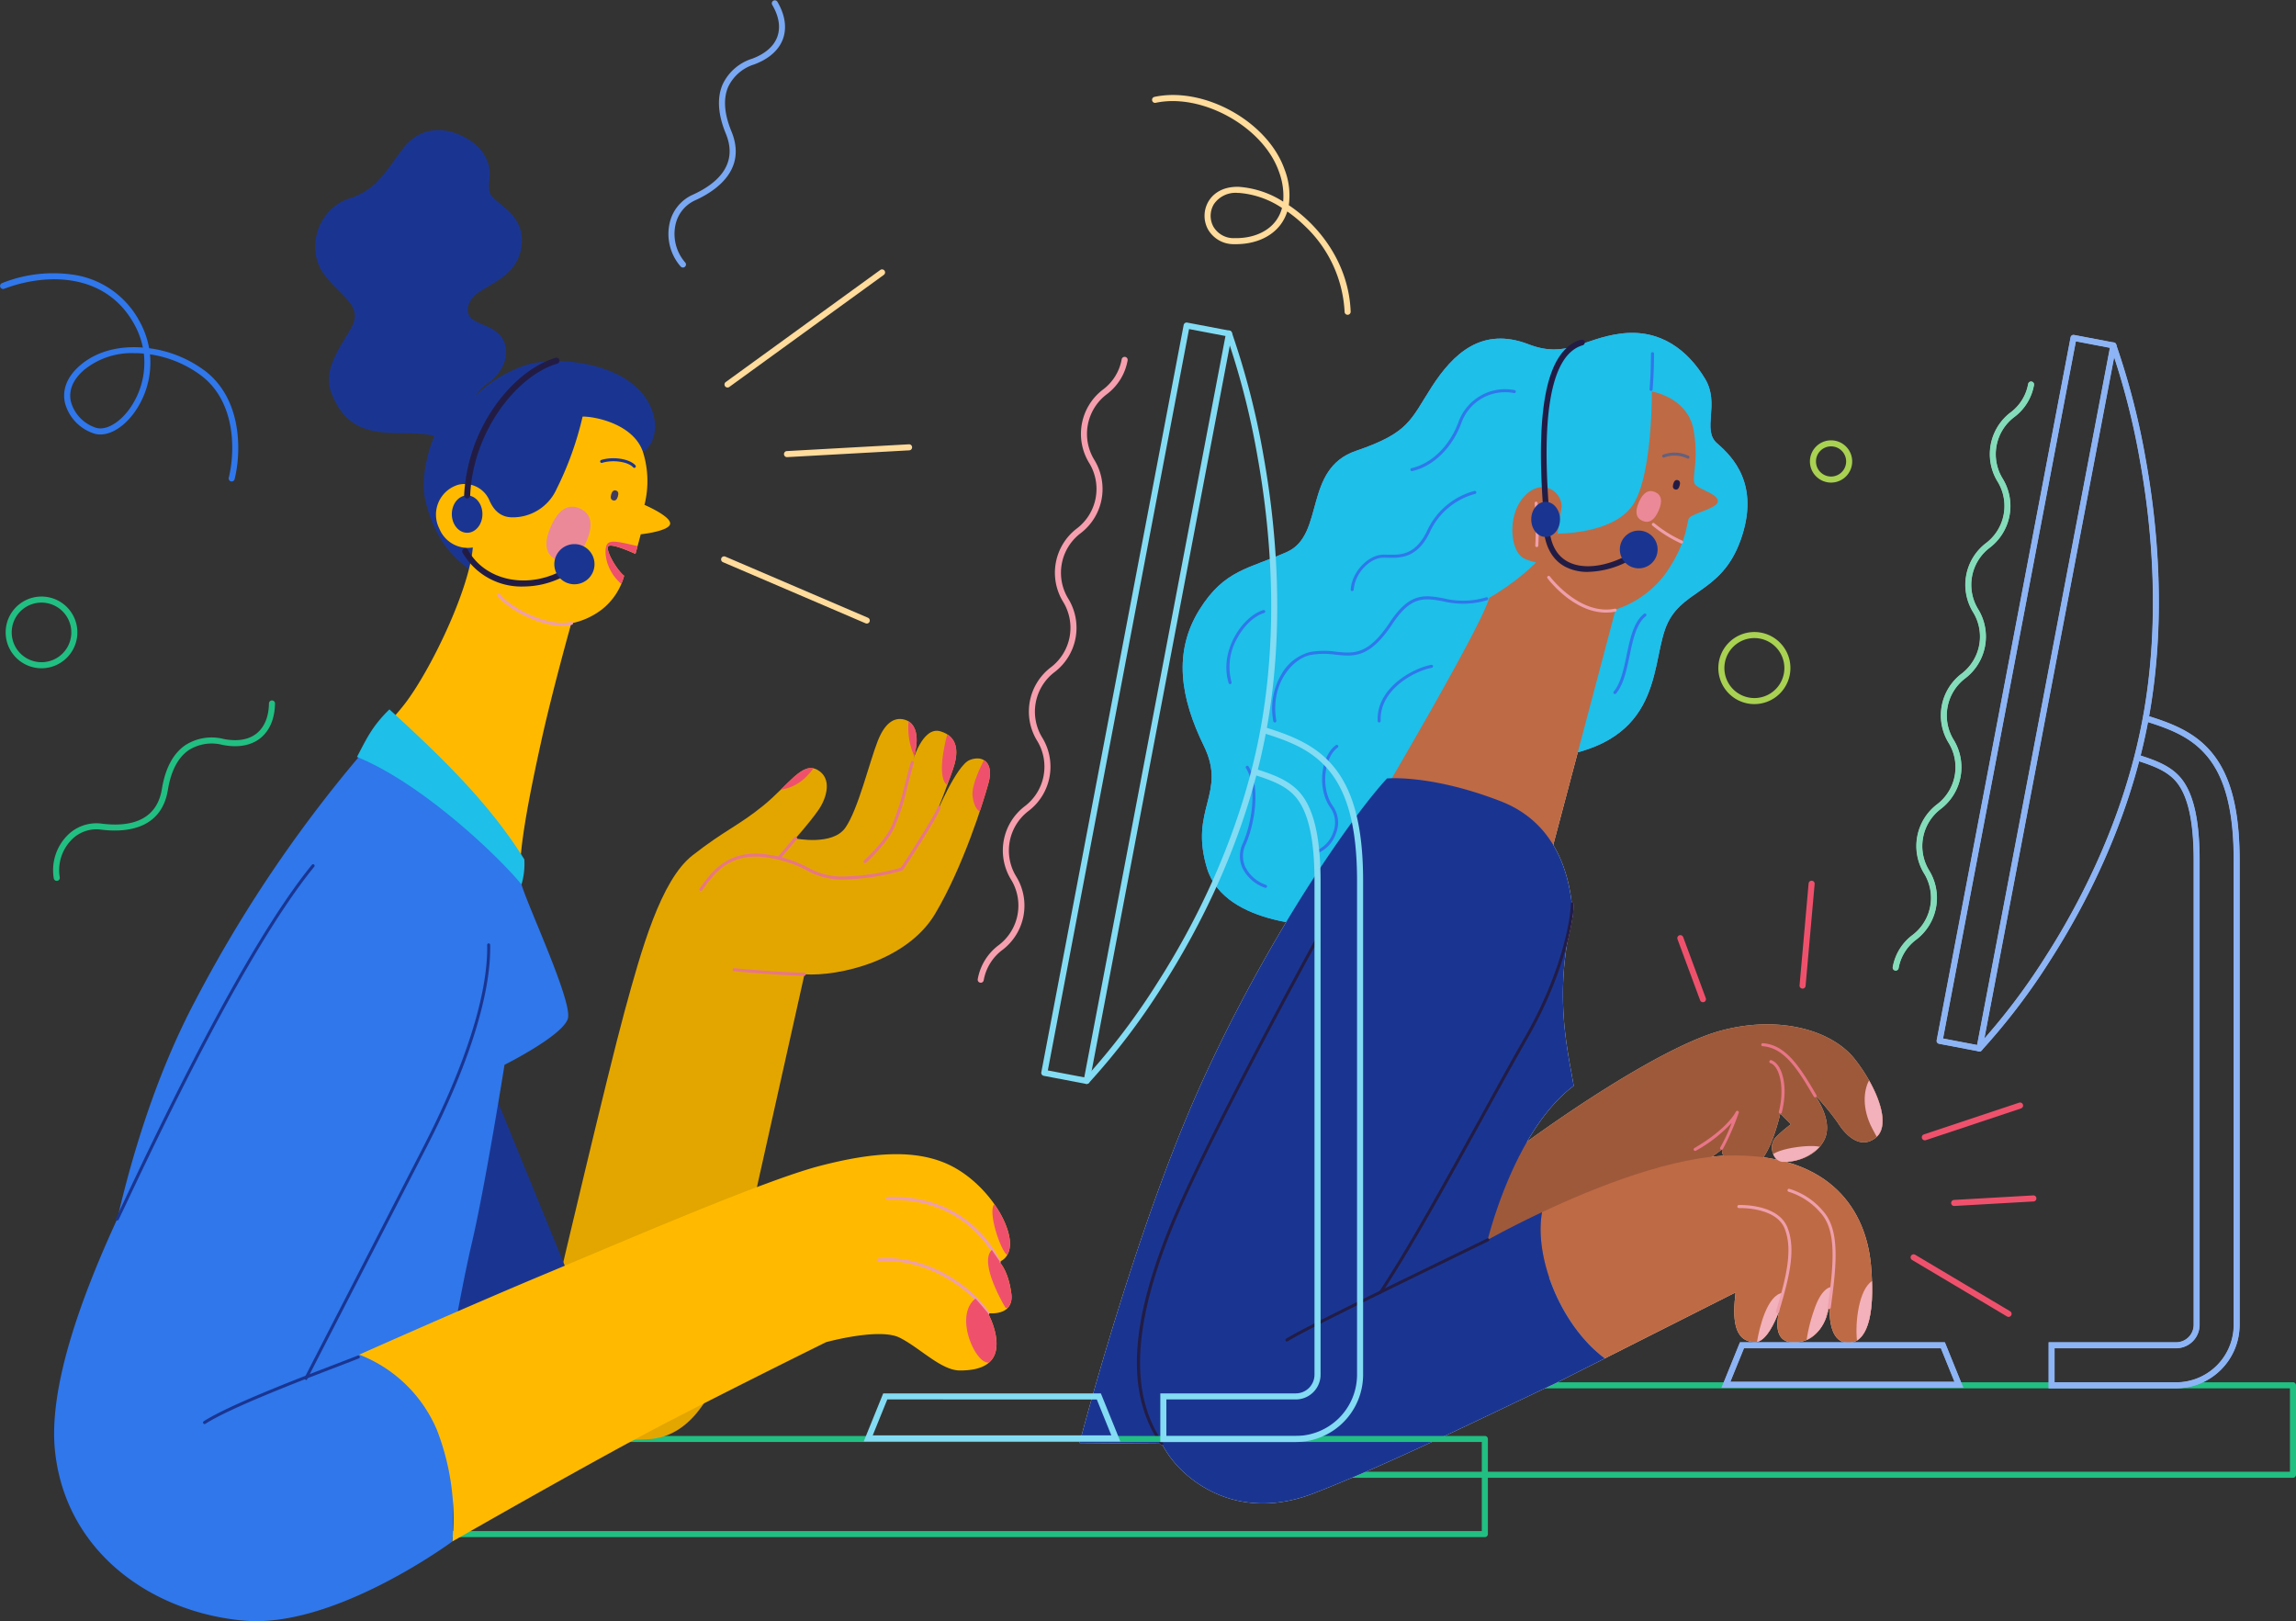
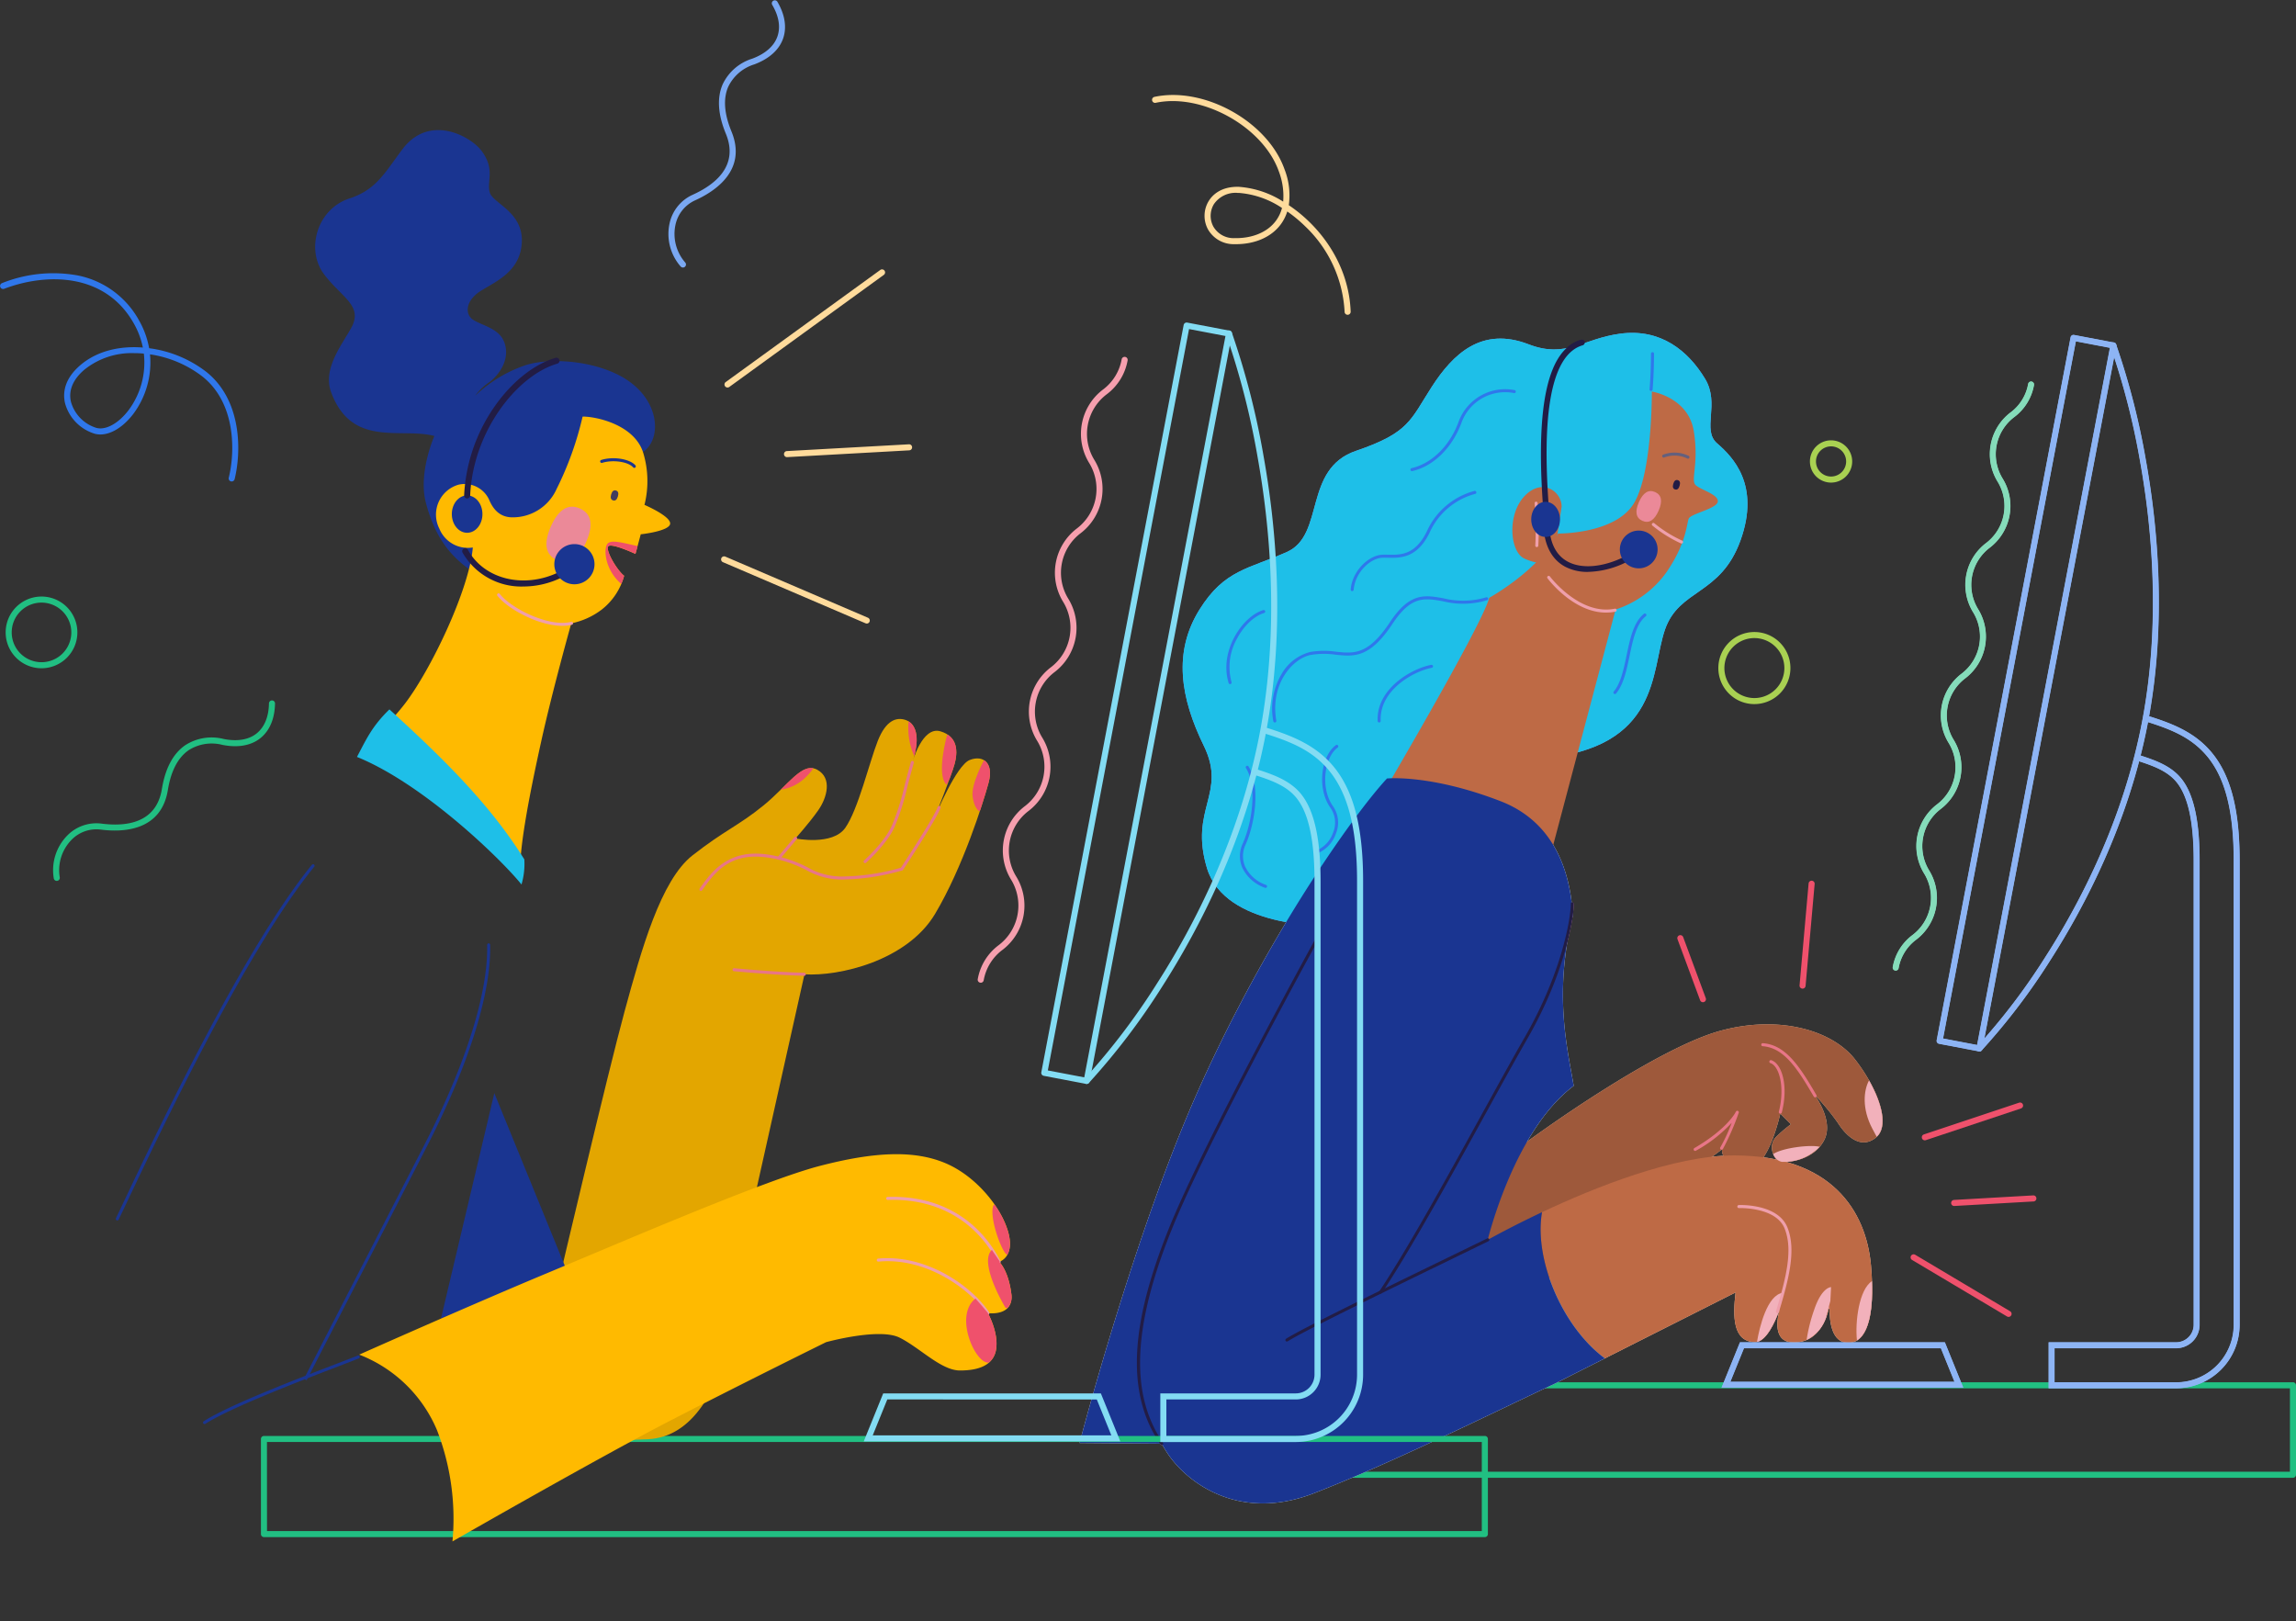
<svg xmlns="http://www.w3.org/2000/svg" width="450" height="317.734" viewBox="0 0 450 317.734">
  <rect x="0" y="0" width="450" height="317.734" fill="#333333" stroke="none" />
  <defs>
    <clipPath id="clip-path">
      <rect id="長方形_9690" data-name="長方形 9690" width="450" height="317.734" transform="translate(0 0)" fill="none" />
    </clipPath>
  </defs>
  <g id="グループ_163612" data-name="グループ 163612" transform="translate(0 -0.004)">
    <g id="グループ_163611" data-name="グループ 163611" transform="translate(0 0.004)" clip-path="url(#clip-path)">
      <path id="パス_83762" data-name="パス 83762" d="M1508.526,1083.141c11.271-8.766,32.872-23.481,44.456-26.611s21.915,0,26.3,5.635,7.2,12.836,4.07,15.34-6.053-.7-7.444-2.922a48.728,48.728,0,0,0-4.731-5.7s4.035,5.148,2.087,9.044-6.818,4.453-8.349,4.314-2.922-3.2-.974-5.009a26.841,26.841,0,0,1,2.783-2.365l-2.087-2.087s-2.215,10.06-5.7,10.366c-5.949.522-5.74-3.339-5.74-3.339l-39.76,29.429-12.106-4.592Z" transform="translate(-1215.709 -854.529)" fill="#e3c4a8" />
      <path id="パス_83763" data-name="パス 83763" d="M1304.176,343.084c7.959-1.061,13.315,3.365,16.627,8.836,2.992,4.94-.7,10.018,2.365,12.662s8.488,8.14,4.592,18.993-12.036,9.462-14.819,17.532-.835,23.167-24.28,25.254l-42.091,32.768s-19.828.417-23.376-11.271,3.966-14.61-.626-24-6.052-18.367-.835-26.716c4.879-7.806,9.6-7.931,17.115-11.271s3.131-16.28,13.567-19.828,10.645-6.053,14.819-12.523,9.81-11.9,18.993-8.349c7.331,2.833,10.645-1.113,17.95-2.087" transform="translate(-986.627 -277.687)" fill="#71a2f1" />
      <path id="パス_83764" data-name="パス 83764" d="M1488.385,1442.743H1283.667a.593.593,0,0,1-.594-.594v-17.532a.594.594,0,0,1,.594-.594h204.718a.594.594,0,0,1,.594.594v17.532a.594.594,0,0,1-.594.594m-204.124-1.187h203.531v-16.345H1284.261Z" transform="translate(-1038.979 -1153.115)" fill="#21bf82" />
      <path id="パス_83765" data-name="パス 83765" d="M2003.648,485.533a.546.546,0,0,1-.1-.01l-7.813-1.488a.558.558,0,0,1-.444-.653L2021.533,345.6a.558.558,0,0,1,.653-.444l7.813,1.488a.559.559,0,0,1,.444.653L2004.2,485.079a.558.558,0,0,1-.548.454m-7.16-2.491,6.716,1.279,26.038-136.682-6.716-1.279Z" transform="translate(-1615.69 -279.488)" fill="#8db4f4" />
      <path id="パス_83766" data-name="パス 83766" d="M2036.9,491.868a.558.558,0,0,1-.4-.946,125,125,0,0,0,13.472-17.732c6.549-10.234,15.135-26.525,18.848-46.02s1.835-38.424-.4-50.866a143.623,143.623,0,0,0-5.8-22.576.558.558,0,1,1,1.045-.392,144.7,144.7,0,0,1,5.846,22.745c2.251,12.541,4.148,31.621.4,51.3s-12.414,36.116-19.022,46.438A126.065,126.065,0,0,1,2037.3,491.7a.557.557,0,0,1-.4.17" transform="translate(-1648.945 -285.823)" fill="#8db4f4" />
      <path id="パス_83767" data-name="パス 83767" d="M2135.664,868.982h-24.975V860.02h24.975a3.458,3.458,0,0,0,3.454-3.454v-91c0-7.715-1.142-12.792-3.49-15.524-1.806-2.1-4.569-3.1-7.729-4.1l.337-1.065c3.326,1.053,6.242,2.114,8.24,4.438,2.53,2.943,3.759,8.259,3.759,16.252v91a4.576,4.576,0,0,1-4.57,4.57h-23.858v6.729h23.858a11.312,11.312,0,0,0,11.3-11.3v-91c0-9.806-1.711-16.364-5.385-20.638-3.2-3.719-7.352-5.235-12.057-6.7l.332-1.066c4.693,1.462,9.186,3.1,12.571,7.039,3.858,4.488,5.655,11.277,5.655,21.366v91a12.43,12.43,0,0,1-12.416,12.416" transform="translate(-1709.146 -596.921)" fill="#8db4f4" />
      <path id="パス_83768" data-name="パス 83768" d="M1821.076,1391.829h-47.312l3.591-8.858h40.13Zm-45.654-1.116h44l-2.686-6.625h-38.625Z" transform="translate(-1436.319 -1119.872)" fill="#8db4f4" />
      <path id="パス_83769" data-name="パス 83769" d="M1950.6,508.574a.568.568,0,0,1-.1-.01.558.558,0,0,1-.446-.652,9.972,9.972,0,0,1,3.845-6.253,9.151,9.151,0,0,0,2.275-12.133,10.255,10.255,0,0,1,2.526-13.472,9.151,9.151,0,0,0,2.275-12.131,10.253,10.253,0,0,1,2.526-13.471,9.149,9.149,0,0,0,2.275-12.13,10.251,10.251,0,0,1,2.525-13.47,9.148,9.148,0,0,0,2.274-12.13,10.253,10.253,0,0,1,2.526-13.471,8.923,8.923,0,0,0,3.49-5.624.558.558,0,0,1,1.1.206,9.971,9.971,0,0,1-3.844,6.252,9.149,9.149,0,0,0-2.275,12.131,10.251,10.251,0,0,1-2.526,13.47,9.148,9.148,0,0,0-2.274,12.13,10.252,10.252,0,0,1-2.526,13.471,9.15,9.15,0,0,0-2.274,12.131,10.253,10.253,0,0,1-2.526,13.471,9.151,9.151,0,0,0-2.275,12.132,10.256,10.256,0,0,1-2.526,13.473,8.927,8.927,0,0,0-3.491,5.625.558.558,0,0,1-.548.456" transform="translate(-1579.06 -318.375)" fill="#85dcba" />
-       <path id="パス_83770" data-name="パス 83770" d="M1462.16,403.366s7.1,1.113,8.209,7.653-.7,9.74.417,10.714,4.453,1.809,4.313,3.2-5.287,2.365-5.7,3.34-.417,4.731-4.313,10.436a19.672,19.672,0,0,1-10.018,7.375l-12.384,46.752-22.089,6.679-14.715-11.271s22.855-38.508,24.42-44.456c0,0,9.74-5.357,13.5-12.593,0,0,11.271.139,14.888-5.983s3.479-21.845,3.479-21.845" transform="translate(-1138.419 -326.629)" fill="#f5d4bf" />
      <path id="パス_83771" data-name="パス 83771" d="M1687.085,511.736c-1.276-.563-1.506-1.8-.682-3.67s1.894-2.534,3.17-1.971,1.507,1.8.682,3.67-1.894,2.534-3.17,1.971" transform="translate(-1365.186 -409.658)" fill="#eb8998" />
      <path id="パス_83772" data-name="パス 83772" d="M1567.741,505.663c0-2.922-3.757-5.705-7.236-2.087s-2.922,10.853-.139,12.245a10.748,10.748,0,0,0,5.7.974Z" transform="translate(-1261.672 -406.385)" fill="#f5d4bf" />
      <path id="パス_83773" data-name="パス 83773" d="M1647.371,1227.085c-3.041-.1-3.637-3.885-3.571-7.2-.69,3.075-2.3,6.553-6.032,7.061-4.983.678-4.431-3.851-3.747-6.405-.857,2.382-2.658,6.477-4.88,6.405-4.312-.138-4.312-5.009-3.756-9.741l-25.611,12.92c-8.5-6.33-13.908-19.551-12.327-28.649,10.249-4.827,25.881-11.125,37.658-11.125,19.1,0,25.88,10.924,26.822,21.569s-1.117,15.277-4.557,15.164" transform="translate(-1285.225 -963.898)" fill="#f5d4bf" />
      <path id="パス_83774" data-name="パス 83774" d="M1202.85,886.763c-6.267,2.953-10.522,5.357-10.654,5.429.138-.367,5.179-21.424,16.867-30.19-1.113-6.818-4.035-17.81-.177-33.392-.6-10.735-5.035-18.88-14.155-22.4-13.777-5.322-22.262-4.453-22.262-4.453-6.957,7.513-23.794,31.586-36.943,61.016-12.725,28.476-23.307,69.223-23.307,69.223l16.106.126a21.633,21.633,0,0,0,1.357,2.239c3.728,5.386,13.775,13.149,28.385,7.514s34.438-15.445,47.275-21.5l9.835-4.961c-8.5-6.33-13.909-19.551-12.327-28.648" transform="translate(-900.628 -649.183)" fill="#f0f7e1" />
      <path id="パス_83775" data-name="パス 83775" d="M1798.017,1262.679a.279.279,0,0,1-.267-.36c1.931-6.387,3.39-12.018,1.678-16.233s-8.842-4-8.914-4a.285.285,0,0,1-.289-.269.279.279,0,0,1,.268-.289c.309-.011,7.592-.233,9.453,4.348,1.781,4.384.3,10.114-1.661,16.6a.279.279,0,0,1-.267.2" transform="translate(-1449.647 -1005.334)" fill="#ef9fab" />
-       <path id="パス_83776" data-name="パス 83776" d="M1849.633,1248.24l-.038,0a.279.279,0,0,1-.239-.314c1.18-8.654,1.766-15.051-1.459-18.558a13.489,13.489,0,0,0-6.255-4.091.279.279,0,0,1,.119-.546,13.818,13.818,0,0,1,6.547,4.258c3.391,3.686,2.8,10.2,1.6,19.011a.279.279,0,0,1-.276.241" transform="translate(-1491.106 -991.729)" fill="#ef9fab" />
+       <path id="パス_83776" data-name="パス 83776" d="M1849.633,1248.24l-.038,0a.279.279,0,0,1-.239-.314c1.18-8.654,1.766-15.051-1.459-18.558a13.489,13.489,0,0,0-6.255-4.091.279.279,0,0,1,.119-.546,13.818,13.818,0,0,1,6.547,4.258c3.391,3.686,2.8,10.2,1.6,19.011" transform="translate(-1491.106 -991.729)" fill="#ef9fab" />
      <path id="パス_83777" data-name="パス 83777" d="M1824.936,1085.362a.279.279,0,0,1-.242-.139c-3.261-5.609-5.893-9.6-10.074-9.88a.279.279,0,0,1-.26-.3.274.274,0,0,1,.3-.26c4.456.3,7.171,4.4,10.52,10.156a.279.279,0,0,1-.241.419" transform="translate(-1469.192 -870.316)" fill="#ef9fab" />
      <path id="パス_83778" data-name="パス 83778" d="M1825.225,1102.778a.264.264,0,0,1-.07-.009.279.279,0,0,1-.2-.34c1.208-4.7.135-8.916-1.632-9.547a.279.279,0,1,1,.188-.525c2.04.728,3.324,5.006,1.985,10.211a.279.279,0,0,1-.27.21" transform="translate(-1476.299 -884.532)" fill="#ef9fab" />
      <path id="パス_83779" data-name="パス 83779" d="M1707.569,542.708a.279.279,0,0,1-.117-.026,25.146,25.146,0,0,1-5.646-3.534.279.279,0,1,1,.4-.395,25.169,25.169,0,0,0,5.486,3.423.279.279,0,0,1-.118.533" transform="translate(-1377.984 -436.194)" fill="#ef9fab" />
      <path id="パス_83780" data-name="パス 83780" d="M1581.461,525.636h-.013a.28.28,0,0,1-.266-.292,58.8,58.8,0,0,0-.135-8.289.279.279,0,1,1,.551-.092,57.984,57.984,0,0,1,.143,8.408.279.279,0,0,1-.279.266" transform="translate(-1280.261 -418.426)" fill="#ef9fab" />
      <path id="パス_83781" data-name="パス 83781" d="M1324.6,1296.082a.279.279,0,0,1-.149-.515c3.342-2.111,19.544-9.991,32.562-16.322,2.443-1.188,4.752-2.311,6.812-3.316a.279.279,0,0,1,.245.5c-2.06,1.005-4.37,2.129-6.812,3.317-13.006,6.325-29.192,14.2-32.508,16.292a.277.277,0,0,1-.149.043" transform="translate(-1072.379 -1033.171)" fill="#ef9fab" />
      <path id="パス_83782" data-name="パス 83782" d="M1176.2,1065.877a.279.279,0,0,1-.23-.121c-3.515-5.121-5-11.19-4.549-18.552.407-6.6,2.4-14.288,6.085-23.509,6.815-17.038,28.6-56.613,28.817-57.01a.279.279,0,1,1,.489.269c-.219.4-21.985,39.942-28.788,56.948-7.562,18.905-8.069,32.1-1.594,41.538a.279.279,0,0,1-.23.437" transform="translate(-948.501 -782.664)" fill="#ef9fab" />
      <path id="パス_83783" data-name="パス 83783" d="M1421.145,1006.422a.279.279,0,0,1-.232-.434c5.564-8.346,13.353-22.482,20.225-34.953,3.076-5.582,5.981-10.854,8.255-14.809,7.381-12.836,9.042-23.452,9.042-26.159a.279.279,0,1,1,.558,0c0,2.746-1.675,13.5-9.116,26.437-2.272,3.951-5.176,9.221-8.25,14.8-6.877,12.482-14.672,26.628-20.249,34.994a.279.279,0,0,1-.233.124" transform="translate(-1150.558 -752.903)" fill="#ef9fab" />
      <path id="パス_83784" data-name="パス 83784" d="M1605.687,600.653c-6.333,0-11.2-6.385-11.423-6.681a.279.279,0,0,1,.447-.335c.057.077,5.822,7.636,12.663,6.294a.279.279,0,0,1,.107.548,9.3,9.3,0,0,1-1.794.174" transform="translate(-1290.922 -480.612)" fill="#ef9fab" />
      <path id="パス_83785" data-name="パス 83785" d="M1717.408,467.593a.278.278,0,0,1-.164-.053,5.78,5.78,0,0,0-4.539-.173.279.279,0,0,1-.194-.524,6.323,6.323,0,0,1,5.062.244.279.279,0,0,1-.164.505" transform="translate(-1386.572 -377.706)" fill="#ef9fab" />
      <path id="パス_83786" data-name="パス 83786" d="M1311.255,639.118a.279.279,0,0,1-.275-.231,13.259,13.259,0,0,1,1.613-9.23,9.06,9.06,0,0,1,5.565-4.31,16.338,16.338,0,0,1,5.125-.057c3.512.364,6.285.652,10.559-5.807,3.874-5.854,6.8-5.327,10.507-4.659a15.8,15.8,0,0,0,8.287-.184.279.279,0,0,1,.169.532,16.262,16.262,0,0,1-8.555.2c-3.641-.656-6.271-1.13-9.942,4.418-4.461,6.741-7.529,6.422-11.082,6.054a15.65,15.65,0,0,0-4.958.049c-3.543.709-7.981,5.709-6.737,12.9a.279.279,0,0,1-.228.323.283.283,0,0,1-.048,0" transform="translate(-1061.4 -497.54)" fill="#2f77eb" />
      <path id="パス_83787" data-name="パス 83787" d="M1391.89,525.379h-.023a.279.279,0,0,1-.256-.3c.292-3.653,3.523-6.653,6.107-6.8.394-.022.81-.013,1.25-.005,2.354.046,5.28.1,7.558-4.569a14.22,14.22,0,0,1,9.363-7.939.279.279,0,1,1,.144.539,13.683,13.683,0,0,0-9,7.645c-2.436,4.992-5.694,4.928-8.071,4.883-.43-.009-.836-.016-1.208,0-2.359.131-5.311,2.9-5.581,6.283a.279.279,0,0,1-.278.257" transform="translate(-1126.867 -409.542)" fill="#2f77eb" />
      <path id="パス_83788" data-name="パス 83788" d="M1699.81,370.651h-.024a.279.279,0,0,1-.254-.3c.274-3.151.277-6.9.277-6.933a.279.279,0,0,1,.559,0c0,.038,0,3.806-.279,6.981a.279.279,0,0,1-.278.255" transform="translate(-1376.208 -294.052)" fill="#2f77eb" />
      <path id="パス_83789" data-name="パス 83789" d="M1453.326,416.874a.279.279,0,0,1-.061-.552c3.989-.9,7.537-4.405,9.261-9.146a9.7,9.7,0,0,1,10.905-6.159.279.279,0,0,1-.136.542,9.119,9.119,0,0,0-10.245,5.808c-1.788,4.917-5.491,8.557-9.662,9.5a.288.288,0,0,1-.062.007" transform="translate(-1176.616 -324.552)" fill="#2f77eb" />
      <path id="パス_83790" data-name="パス 83790" d="M1264.245,643.106a.279.279,0,0,1-.267-.2c-1.92-6.351,2.755-13.03,6.724-14.262a.279.279,0,0,1,.165.533c-1.945.6-3.974,2.537-5.3,5.047a11.286,11.286,0,0,0-1.058,8.52.279.279,0,0,1-.267.36" transform="translate(-1023.155 -509.041)" fill="#2f77eb" />
      <path id="パス_83791" data-name="パス 83791" d="M1354.587,788.89a.279.279,0,0,1-.064-.551,5.845,5.845,0,0,0,3.428-3.587,5.1,5.1,0,0,0-.532-4.885c-2.733-3.883-1.733-10.172,1.037-12.213a.279.279,0,1,1,.331.45c-2.523,1.859-3.435,7.856-.911,11.442a5.645,5.645,0,0,1,.6,5.405,6.387,6.387,0,0,1-3.823,3.932.287.287,0,0,1-.064.007" transform="translate(-1096.661 -621.57)" fill="#2f77eb" />
      <path id="パス_83792" data-name="パス 83792" d="M1282.517,812.744a.281.281,0,0,1-.088-.014,7.7,7.7,0,0,1-4.441-3.893,5.783,5.783,0,0,1,.1-4.833c1.958-4.476,2.735-11.393.577-14.765a.279.279,0,0,1,.47-.3c2.258,3.527,1.48,10.683-.536,15.29a5.249,5.249,0,0,0-.1,4.383,7.118,7.118,0,0,0,4.107,3.59.279.279,0,0,1-.088.544" transform="translate(-1034.47 -638.746)" fill="#2f77eb" />
      <path id="パス_83793" data-name="パス 83793" d="M1419.647,696.223a.279.279,0,0,1-.279-.266c-.288-6.344,6.713-10.3,10.525-11a.279.279,0,0,1,.1.549c-3.646.675-10.342,4.427-10.069,10.427a.279.279,0,0,1-.266.291h-.013" transform="translate(-1149.337 -554.645)" fill="#2f77eb" />
      <path id="パス_83794" data-name="パス 83794" d="M1662.508,648.015a.279.279,0,0,1-.213-.46c1.383-1.635,1.966-4.428,2.529-7.129.662-3.173,1.346-6.454,3.353-8.075a.279.279,0,0,1,.351.434c-1.851,1.5-2.515,4.677-3.157,7.755-.577,2.769-1.175,5.632-2.649,7.375a.279.279,0,0,1-.213.1" transform="translate(-1346.003 -512.002)" fill="#2f77eb" />
      <path id="パス_83795" data-name="パス 83795" d="M1745.156,1152.134a.279.279,0,0,1-.141-.52c6.635-3.859,8.15-7.144,8.164-7.176a.279.279,0,0,1,.518.206,49.614,49.614,0,0,1-3.089,7.084.279.279,0,1,1-.47-.3,33.784,33.784,0,0,0,2.249-4.885,27.39,27.39,0,0,1-7.091,5.556.279.279,0,0,1-.14.038" transform="translate(-1412.927 -926.583)" fill="#ef9fab" />
      <path id="パス_83796" data-name="パス 83796" d="M1723.871,496.344c-.413-.119-.534-.487-.36-1.092s.473-.852.886-.733.534.487.36,1.092-.473.852-.886.733" transform="translate(-1395.563 -400.418)" fill="#eb8998" />
      <path id="パス_83797" data-name="パス 83797" d="M1588.438,382.6a.559.559,0,0,1-.557-.52c-1.375-19.747,1.077-30.244,7.5-32.091a.558.558,0,0,1,.309,1.073c-3.214.925-5.358,4.588-6.373,10.888-.807,5.007-.911,11.566-.32,20.052a.558.558,0,0,1-.518.6h-.039" transform="translate(-1285.5 -283.387)" fill="#221c45" />
      <path id="パス_83798" data-name="パス 83798" d="M1599.183,552.423a9.368,9.368,0,0,1-4.54-1.057c-2.327-1.281-3.743-3.688-4.095-6.963a.558.558,0,1,1,1.11-.119c.316,2.937,1.5,4.991,3.523,6.1,2.735,1.505,6.9,1.156,11.146-.933a.558.558,0,0,1,.493,1,17.624,17.624,0,0,1-7.638,1.966" transform="translate(-1287.957 -440.335)" fill="#221c45" />
      <path id="パス_83799" data-name="パス 83799" d="M1676.177,550.3a3.7,3.7,0,1,1-3.7-3.7,3.7,3.7,0,0,1,3.7,3.7" transform="translate(-1351.298 -442.611)" fill="#1a3591" />
      <path id="パス_83800" data-name="パス 83800" d="M1583.16,520.419c0,1.9-1.261,3.444-2.818,3.444s-2.818-1.542-2.818-3.444,1.261-3.444,2.818-3.444,2.818,1.542,2.818,3.444" transform="translate(-1277.413 -418.625)" fill="#1a3591" />
      <path id="パス_83801" data-name="パス 83801" d="M1508.526,1083.141c11.271-8.766,32.872-23.481,44.456-26.611s21.915,0,26.3,5.635,7.2,12.836,4.07,15.34-6.053-.7-7.444-2.922a48.728,48.728,0,0,0-4.731-5.7s4.035,5.148,2.087,9.044-6.818,4.453-8.349,4.314-2.922-3.2-.974-5.009a26.841,26.841,0,0,1,2.783-2.365l-2.087-2.087s-2.215,10.06-5.7,10.366c-5.949.522-5.74-3.339-5.74-3.339l-39.76,29.429-12.106-4.592Z" transform="translate(-1215.709 -854.529)" fill="#9e593b" />
      <path id="パス_83802" data-name="パス 83802" d="M1304.176,343.084c7.959-1.061,13.315,3.365,16.627,8.836,2.992,4.94-.7,10.018,2.365,12.662s8.488,8.14,4.592,18.993-12.036,9.462-14.819,17.532-.835,23.167-24.28,25.254l-42.091,32.768s-19.828.417-23.376-11.271,3.966-14.61-.626-24-6.052-18.367-.835-26.716c4.879-7.806,9.6-7.931,17.115-11.271s3.131-16.28,13.567-19.828,10.645-6.053,14.819-12.523,9.81-11.9,18.993-8.349c7.331,2.833,10.645-1.113,17.95-2.087" transform="translate(-986.627 -277.687)" fill="#1ebfe8" />
      <path id="パス_83803" data-name="パス 83803" d="M1462.16,403.366s7.1,1.113,8.209,7.653-.7,9.74.417,10.714,4.453,1.809,4.313,3.2-5.287,2.365-5.7,3.34-.417,4.731-4.313,10.436a19.672,19.672,0,0,1-10.018,7.375l-12.384,46.752-22.089,6.679-14.715-11.271s22.855-38.508,24.42-44.456c0,0,9.74-5.357,13.5-12.593,0,0,11.271.139,14.888-5.983s3.479-21.845,3.479-21.845" transform="translate(-1138.419 -326.629)" fill="#be6a45" />
      <path id="パス_83804" data-name="パス 83804" d="M1687.085,511.736c-1.276-.563-1.506-1.8-.682-3.67s1.894-2.534,3.17-1.971,1.507,1.8.682,3.67-1.894,2.534-3.17,1.971" transform="translate(-1365.186 -409.658)" fill="#eb8998" />
      <path id="パス_83805" data-name="パス 83805" d="M1567.741,505.663c0-2.922-3.757-5.705-7.236-2.087s-2.922,10.853-.139,12.245a10.748,10.748,0,0,0,5.7.974Z" transform="translate(-1261.672 -406.385)" fill="#be6a45" />
      <path id="パス_83806" data-name="パス 83806" d="M1647.371,1227.085c-3.041-.1-3.637-3.885-3.571-7.2-.69,3.075-2.3,6.553-6.032,7.061-4.983.678-4.431-3.851-3.747-6.405-.857,2.382-2.658,6.477-4.88,6.405-4.312-.138-4.312-5.009-3.756-9.741l-25.611,12.92c-8.5-6.33-13.908-19.551-12.327-28.649,10.249-4.827,25.881-11.125,37.658-11.125,19.1,0,25.88,10.924,26.822,21.569s-1.117,15.277-4.557,15.164" transform="translate(-1285.225 -963.898)" fill="#be6a45" />
      <path id="パス_83807" data-name="パス 83807" d="M1202.85,886.763c-6.267,2.953-10.522,5.357-10.654,5.429.138-.367,5.179-21.424,16.867-30.19-1.113-6.818-4.035-17.81-.177-33.392-.6-10.735-5.035-18.88-14.155-22.4-13.777-5.322-22.262-4.453-22.262-4.453-6.957,7.513-23.794,31.586-36.943,61.016-12.725,28.476-23.307,69.223-23.307,69.223l16.106.126a21.633,21.633,0,0,0,1.357,2.239c3.728,5.386,13.775,13.149,28.385,7.514s34.438-15.445,47.275-21.5l9.835-4.961c-8.5-6.33-13.909-19.551-12.327-28.648" transform="translate(-900.628 -649.183)" fill="#1a3591" />
      <path id="パス_83808" data-name="パス 83808" d="M1723.871,496.344c-.413-.119-.534-.487-.36-1.092s.473-.852.886-.733.534.487.36,1.092-.473.852-.886.733" transform="translate(-1395.563 -400.418)" fill="#221c45" />
      <path id="パス_83809" data-name="パス 83809" d="M1588.438,382.6a.559.559,0,0,1-.557-.52c-1.375-19.747,1.077-30.244,7.5-32.091a.558.558,0,0,1,.309,1.073c-3.214.925-5.358,4.588-6.373,10.888-.807,5.007-.911,11.566-.32,20.052a.558.558,0,0,1-.518.6h-.039" transform="translate(-1285.5 -283.387)" fill="#221c45" />
      <path id="パス_83810" data-name="パス 83810" d="M1599.183,552.423a9.368,9.368,0,0,1-4.54-1.057c-2.327-1.281-3.743-3.688-4.095-6.963a.558.558,0,1,1,1.11-.119c.316,2.937,1.5,4.991,3.523,6.1,2.735,1.505,6.9,1.156,11.146-.933a.558.558,0,0,1,.493,1,17.624,17.624,0,0,1-7.638,1.966" transform="translate(-1287.957 -440.335)" fill="#221c45" />
      <path id="パス_83811" data-name="パス 83811" d="M1676.177,550.3a3.7,3.7,0,1,1-3.7-3.7,3.7,3.7,0,0,1,3.7,3.7" transform="translate(-1351.298 -442.611)" fill="#1a3591" />
      <path id="パス_83812" data-name="パス 83812" d="M2003.5,485.419a.586.586,0,0,1-.112-.011l-7.813-1.488a.593.593,0,0,1-.472-.694l26.247-137.779a.594.594,0,0,1,.694-.472l7.813,1.488a.594.594,0,0,1,.472.694l-26.247,137.779a.594.594,0,0,1-.583.482m-7.119-2.554,6.647,1.266,26.025-136.613-6.646-1.266Z" transform="translate(-1615.541 -279.339)" fill="#8db4f4" />
      <path id="パス_83813" data-name="パス 83813" d="M2036.753,491.753a.594.594,0,0,1-.427-1.006,125,125,0,0,0,13.468-17.728c6.547-10.231,15.13-26.518,18.843-46.006s1.834-38.413-.4-50.852a143.5,143.5,0,0,0-5.8-22.572.594.594,0,1,1,1.112-.417,144.666,144.666,0,0,1,5.848,22.751c2.252,12.544,4.149,31.629.4,51.311s-12.417,36.126-19.026,46.451a126.189,126.189,0,0,1-13.6,17.887.592.592,0,0,1-.427.181" transform="translate(-1648.796 -285.672)" fill="#8db4f4" />
      <path id="パス_83814" data-name="パス 83814" d="M2135.514,868.873H2110.5V859.84h25.01a3.422,3.422,0,0,0,3.419-3.418v-91c0-7.706-1.139-12.776-3.481-15.5-1.8-2.094-4.559-3.092-7.713-4.091l.358-1.132c3.331,1.055,6.251,2.118,8.255,4.449,2.535,2.949,3.768,8.273,3.768,16.275v91a4.611,4.611,0,0,1-4.606,4.606h-23.823v6.658h23.823a11.277,11.277,0,0,0,11.264-11.264v-91c0-9.8-1.708-16.348-5.377-20.615-3.191-3.712-7.341-5.226-12.041-6.69l.353-1.133c4.7,1.464,9.2,3.1,12.588,7.05,3.864,4.495,5.664,11.291,5.664,21.389v91a12.465,12.465,0,0,1-12.451,12.451" transform="translate(-1708.997 -596.777)" fill="#8db4f4" />
      <path id="パス_83815" data-name="パス 83815" d="M1820.905,1391.713h-47.416l3.62-8.928h40.177Zm-45.654-1.187h43.892l-2.657-6.554h-38.578Z" transform="translate(-1436.096 -1119.722)" fill="#8db4f4" />
      <path id="パス_83816" data-name="パス 83816" d="M1950.45,508.459a.608.608,0,0,1-.11-.01.594.594,0,0,1-.474-.693,10,10,0,0,1,3.856-6.272,9.118,9.118,0,0,0,2.267-12.091,10.289,10.289,0,0,1,2.534-13.514,9.116,9.116,0,0,0,2.267-12.089,10.288,10.288,0,0,1,2.533-13.514,9.115,9.115,0,0,0,2.267-12.088,10.286,10.286,0,0,1,2.533-13.513,9.113,9.113,0,0,0,2.266-12.087,10.288,10.288,0,0,1,2.534-13.513,8.894,8.894,0,0,0,3.48-5.6.593.593,0,1,1,1.167.219,10,10,0,0,1-3.856,6.272,9.114,9.114,0,0,0-2.266,12.088,10.286,10.286,0,0,1-2.533,13.512,9.114,9.114,0,0,0-2.266,12.088,10.288,10.288,0,0,1-2.534,13.513,9.115,9.115,0,0,0-2.267,12.089,10.288,10.288,0,0,1-2.534,13.514,9.116,9.116,0,0,0-2.267,12.09,10.291,10.291,0,0,1-2.534,13.515,8.9,8.9,0,0,0-3.48,5.605.594.594,0,0,1-.582.484" transform="translate(-1578.911 -318.225)" fill="#85dcba" />
      <path id="パス_83817" data-name="パス 83817" d="M1225.138,140.94a.594.594,0,0,1-.593-.571,24.86,24.86,0,0,0-7.656-16.7,27.612,27.612,0,0,0-3.579-2.98,8.565,8.565,0,0,1-1.219,2.45c-1.864,2.588-5.194,4.03-9.142,3.96a5.781,5.781,0,0,1-5.171-2.885,5.56,5.56,0,0,1,.13-5.566c.666-1.087,2.327-2.895,5.936-2.786a18.6,18.6,0,0,1,8.662,2.9,13.472,13.472,0,0,0-.863-5.959c-3.089-8.713-15.045-15.354-24.134-13.407a.594.594,0,0,1-.249-1.161c4.648-1,10.177.026,15.169,2.8s8.755,6.918,10.333,11.369a13.968,13.968,0,0,1,.845,7.055c6.172,4.135,11.773,11.564,12.126,20.865a.594.594,0,0,1-.571.616h-.023m-21.593-23.893a5.124,5.124,0,0,0-4.625,2.224,4.429,4.429,0,0,0-.1,4.376,4.569,4.569,0,0,0,4.152,2.268c3.545.066,6.524-1.2,8.157-3.466a7.4,7.4,0,0,0,1.146-2.442,17.626,17.626,0,0,0-8.465-2.955c-.088,0-.176,0-.263,0" transform="translate(-961.013 -79.244)" fill="#ffdb9c" />
      <path id="パス_83818" data-name="パス 83818" d="M1980.482,1143.276a.594.594,0,0,1-.187-1.157l18.637-6.212a.594.594,0,1,1,.375,1.126l-18.637,6.212a.592.592,0,0,1-.188.031" transform="translate(-1603.229 -919.785)" fill="#ef516c" />
      <path id="パス_83819" data-name="パス 83819" d="M2010.805,1233.585a.593.593,0,0,1-.033-1.186l15.531-.887a.594.594,0,0,1,.068,1.185l-15.531.887h-.035" transform="translate(-1627.785 -997.226)" fill="#ef516c" />
      <path id="パス_83820" data-name="パス 83820" d="M1987.457,1304.434a.594.594,0,0,1-.3-.083l-18.637-11.094a.594.594,0,0,1,.607-1.02l18.637,11.093a.594.594,0,0,1-.3,1.1" transform="translate(-1593.787 -1046.332)" fill="#ef516c" />
      <path id="パス_83821" data-name="パス 83821" d="M1777.35,665.245a7.064,7.064,0,1,1,7.064-7.064,7.072,7.072,0,0,1-7.064,7.064m0-12.94a5.877,5.877,0,1,0,5.877,5.877,5.883,5.883,0,0,0-5.877-5.877" transform="translate(-1433.503 -527.248)" fill="#a9d152" />
      <path id="パス_83822" data-name="パス 83822" d="M1868.778,461.922a4.142,4.142,0,1,1,4.142-4.142,4.146,4.146,0,0,1-4.142,4.142m0-7.1a2.955,2.955,0,1,0,2.955,2.955,2.958,2.958,0,0,0-2.955-2.955" transform="translate(-1509.903 -367.338)" fill="#a9d152" />
      <path id="パス_83823" data-name="パス 83823" d="M1733.012,976.444a.593.593,0,0,1-.557-.387l-4.437-11.981a.594.594,0,0,1,1.113-.412l4.437,11.981a.594.594,0,0,1-.557.8" transform="translate(-1399.246 -780.021)" fill="#ef516c" />
      <path id="パス_83824" data-name="パス 83824" d="M1854.531,928.451l-.053,0a.593.593,0,0,1-.539-.643l1.775-19.968a.593.593,0,1,1,1.182.105l-1.775,19.968a.594.594,0,0,1-.591.541" transform="translate(-1501.239 -734.69)" fill="#ef516c" />
      <path id="パス_83825" data-name="パス 83825" d="M1862.677,1330.55a31.787,31.787,0,0,0-1.451,5.834,7.563,7.563,0,0,0,3.894-4.607l-.008-.114.765-2.922.139-2.714s-1.809-.069-3.339,4.522" transform="translate(-1507.142 -1073.762)" fill="#f2b1bb" />
      <path id="パス_83826" data-name="パス 83826" d="M1915.625,1319.847c-2.54,1.619-3.342,7.975-2.945,11.634,2.018-1.233,3.189-4.964,2.945-11.634" transform="translate(-1548.729 -1068.757)" fill="#f2b1bb" />
      <path id="パス_83827" data-name="パス 83827" d="M1810.093,1341.509c1.866-.4,3.392-3.6,4.244-5.835l.813-3.793c-3.04.388-4.576,6.726-5.057,9.628" transform="translate(-1465.737 -1078.501)" fill="#f2b1bb" />
      <path id="パス_83828" data-name="パス 83828" d="M1826.806,1182.233a2.281,2.281,0,0,0,1.668,1.529,9.672,9.672,0,0,0,7.437-2.94c-1.642-.464-7.18.145-9.105,1.411" transform="translate(-1479.27 -956.056)" fill="#f2b1bb" />
      <path id="パス_83829" data-name="パス 83829" d="M1921.907,1113.045c-1.054,1.948-1.43,5.5.624,9.42.325.62.617,1.164.879,1.644,2.154-2.013,1.046-6.567-1.5-11.063" transform="translate(-1555.586 -901.298)" fill="#f2b1bb" />
      <path id="パス_83830" data-name="パス 83830" d="M1797.942,1262.621a.283.283,0,0,1-.086-.013.3.3,0,0,1-.2-.37c1.93-6.384,3.389-12.012,1.679-16.221s-8.826-3.991-8.9-3.99a.3.3,0,1,1-.022-.593c.31-.013,7.6-.234,9.47,4.359,1.783,4.389.3,10.122-1.661,16.616a.3.3,0,0,1-.284.211" transform="translate(-1449.572 -1005.257)" fill="#ef9fab" />
-       <path id="パス_83831" data-name="パス 83831" d="M1849.559,1248.183l-.041,0a.3.3,0,0,1-.254-.334c1.18-8.65,1.766-15.043-1.455-18.543a13.524,13.524,0,0,0-6.245-4.085.3.3,0,0,1,.126-.58,13.837,13.837,0,0,1,6.556,4.263c3.4,3.691,2.807,10.214,1.606,19.025a.3.3,0,0,1-.294.257" transform="translate(-1491.031 -991.655)" fill="#ef9fab" />
      <path id="パス_83832" data-name="パス 83832" d="M1824.86,1085.308a.3.3,0,0,1-.257-.148c-3.258-5.6-5.887-9.594-10.06-9.871a.3.3,0,0,1,.04-.592c4.464.3,7.182,4.4,10.533,10.165a.3.3,0,0,1-.108.406.294.294,0,0,1-.149.04" transform="translate(-1469.116 -870.244)" fill="#e87687" />
      <path id="パス_83833" data-name="パス 83833" d="M1825.149,1102.72a.3.3,0,0,1-.288-.371c1.206-4.69.139-8.9-1.621-9.526a.3.3,0,1,1,.2-.559c2.047.731,3.338,5.017,2,10.233a.3.3,0,0,1-.287.223" transform="translate(-1476.223 -884.456)" fill="#e87687" />
      <path id="パス_83834" data-name="パス 83834" d="M1707.494,542.651a.294.294,0,0,1-.125-.028,25.161,25.161,0,0,1-5.651-3.538.3.3,0,0,1,.42-.42,25.143,25.143,0,0,0,5.481,3.419.3.3,0,0,1-.125.566" transform="translate(-1377.909 -436.119)" fill="#ef9fab" />
      <path id="パス_83835" data-name="パス 83835" d="M1581.387,525.578h-.014a.3.3,0,0,1-.282-.31,58.889,58.889,0,0,0-.135-8.286.3.3,0,0,1,.586-.1,58.023,58.023,0,0,1,.143,8.411.3.3,0,0,1-.3.283" transform="translate(-1280.187 -418.351)" fill="#ef9fab" />
      <path id="パス_83836" data-name="パス 83836" d="M1324.526,1296.025a.3.3,0,0,1-.159-.548c3.343-2.112,19.545-9.991,32.563-16.323,2.442-1.188,4.752-2.311,6.812-3.316a.3.3,0,1,1,.26.533c-2.06,1.005-4.37,2.129-6.812,3.317-13.005,6.325-29.19,14.2-32.506,16.291a.3.3,0,0,1-.158.046" transform="translate(-1072.305 -1033.096)" fill="#221c45" />
      <path id="パス_83837" data-name="パス 83837" d="M1176.124,1065.82a.3.3,0,0,1-.245-.129c-3.517-5.124-5.006-11.2-4.552-18.563.407-6.6,2.4-14.292,6.086-23.514,6.816-17.039,28.6-56.615,28.819-57.012a.3.3,0,1,1,.52.286c-.219.4-21.985,39.941-28.787,56.946-7.56,18.9-8.067,32.093-1.6,41.521a.3.3,0,0,1-.244.465" transform="translate(-948.427 -782.589)" fill="#221c45" />
      <path id="パス_83838" data-name="パス 83838" d="M1421.071,1006.365a.293.293,0,0,1-.165-.05.3.3,0,0,1-.082-.411c5.563-8.345,13.352-22.48,20.224-34.952,3.076-5.582,5.981-10.854,8.255-14.81,7.379-12.833,9.04-23.445,9.04-26.15a.3.3,0,1,1,.593,0c0,2.747-1.675,13.5-9.118,26.446-2.272,3.951-5.176,9.221-8.25,14.8-6.877,12.482-14.673,26.629-20.25,34.995a.3.3,0,0,1-.247.132" transform="translate(-1150.482 -752.828)" fill="#221c45" />
      <path id="パス_83839" data-name="パス 83839" d="M1605.612,600.6c-6.342,0-11.215-6.392-11.437-6.688a.3.3,0,1,1,.475-.356c.057.076,5.817,7.626,12.646,6.288a.3.3,0,1,1,.114.582,9.332,9.332,0,0,1-1.8.174" transform="translate(-1290.847 -480.538)" fill="#ef9fab" />
      <path id="パス_83840" data-name="パス 83840" d="M1717.333,467.537a.3.3,0,0,1-.174-.057,5.76,5.76,0,0,0-4.523-.17.3.3,0,0,1-.206-.557,6.342,6.342,0,0,1,5.078.247.3.3,0,0,1-.175.537" transform="translate(-1386.497 -377.633)" fill="#64607d" />
      <path id="パス_83841" data-name="パス 83841" d="M1311.18,639.06a.3.3,0,0,1-.292-.246,13.277,13.277,0,0,1,1.615-9.242,9.078,9.078,0,0,1,5.576-4.318,16.358,16.358,0,0,1,5.13-.057c3.505.363,6.274.651,10.543-5.8,3.881-5.864,6.813-5.335,10.525-4.666a15.786,15.786,0,0,0,8.278-.184.3.3,0,1,1,.179.566,16.28,16.28,0,0,1-8.563.2c-3.635-.655-6.26-1.128-9.924,4.41-4.467,6.75-7.541,6.431-11.1,6.062a15.65,15.65,0,0,0-4.953.048c-3.536.707-7.965,5.7-6.723,12.877a.3.3,0,0,1-.242.343.288.288,0,0,1-.051,0" transform="translate(-1061.325 -497.464)" fill="#2f77eb" />
      <path id="パス_83842" data-name="パス 83842" d="M1391.815,525.321h-.024a.3.3,0,0,1-.272-.32c.293-3.661,3.532-6.668,6.124-6.812.395-.022.811-.014,1.251-.005,2.347.045,5.268.1,7.542-4.559a14.236,14.236,0,0,1,9.374-7.949.3.3,0,0,1,.153.574,13.666,13.666,0,0,0-8.993,7.635c-2.44,5-5.7,4.94-8.087,4.893-.429-.008-.835-.016-1.207,0-2.352.131-5.295,2.9-5.565,6.267a.3.3,0,0,1-.3.273" transform="translate(-1126.792 -409.466)" fill="#2f77eb" />
      <path id="パス_83843" data-name="パス 83843" d="M1699.735,370.593h-.026a.3.3,0,0,1-.27-.321c.274-3.15.277-6.894.277-6.931a.3.3,0,1,1,.594,0c0,.038,0,3.806-.279,6.983a.3.3,0,0,1-.3.271" transform="translate(-1376.133 -293.977)" fill="#2f77eb" />
      <path id="パス_83844" data-name="パス 83844" d="M1453.251,416.817a.3.3,0,0,1-.065-.586c3.983-.9,7.526-4.4,9.248-9.135a9.715,9.715,0,0,1,10.925-6.17.3.3,0,1,1-.144.576,9.1,9.1,0,0,0-10.224,5.8c-1.79,4.923-5.5,8.567-9.675,9.511a.306.306,0,0,1-.066.007" transform="translate(-1176.541 -324.478)" fill="#2f77eb" />
      <path id="パス_83845" data-name="パス 83845" d="M1264.17,643.049a.3.3,0,0,1-.284-.211c-1.923-6.361,2.761-13.05,6.736-14.284a.3.3,0,1,1,.176.567c-1.94.6-3.966,2.533-5.287,5.038a11.269,11.269,0,0,0-1.057,8.507.3.3,0,0,1-.284.383" transform="translate(-1023.081 -508.967)" fill="#2f77eb" />
      <path id="パス_83846" data-name="パス 83846" d="M1354.512,788.832a.3.3,0,0,1-.068-.586,5.828,5.828,0,0,0,3.416-3.576,5.053,5.053,0,0,0-.53-4.869c-2.738-3.89-1.735-10.192,1.041-12.237a.3.3,0,1,1,.352.478c-2.517,1.854-3.426,7.839-.908,11.418a5.662,5.662,0,0,1,.6,5.421,6.406,6.406,0,0,1-3.835,3.943.3.3,0,0,1-.068.008" transform="translate(-1096.586 -621.495)" fill="#2f77eb" />
      <path id="パス_83847" data-name="パス 83847" d="M1282.442,812.688a.293.293,0,0,1-.094-.015,7.72,7.72,0,0,1-4.452-3.9,5.8,5.8,0,0,1,.1-4.847c1.956-4.471,2.734-11.381.579-14.749a.3.3,0,0,1,.5-.32c2.261,3.532,1.483,10.7-.534,15.306a5.23,5.23,0,0,0-.1,4.368,7.1,7.1,0,0,0,4.1,3.58.3.3,0,0,1-.094.578" transform="translate(-1034.395 -638.671)" fill="#2f77eb" />
      <path id="パス_83848" data-name="パス 83848" d="M1419.572,696.166a.3.3,0,0,1-.3-.283c-.289-6.354,6.722-10.312,10.54-11.019a.3.3,0,0,1,.108.583c-3.64.674-10.327,4.42-10.054,10.409a.3.3,0,0,1-.283.31h-.014" transform="translate(-1149.262 -554.57)" fill="#2f77eb" />
      <path id="パス_83849" data-name="パス 83849" d="M1662.433,647.957a.3.3,0,0,1-.226-.488c1.38-1.631,1.962-4.422,2.525-7.121.662-3.176,1.348-6.461,3.359-8.085a.3.3,0,1,1,.373.462c-1.847,1.491-2.51,4.67-3.151,7.744-.578,2.771-1.176,5.637-2.653,7.383a.3.3,0,0,1-.227.1" transform="translate(-1345.927 -511.927)" fill="#2f77eb" />
      <path id="パス_83850" data-name="パス 83850" d="M1745.081,1152.078a.3.3,0,0,1-.149-.553c6.628-3.855,8.142-7.136,8.156-7.168a.3.3,0,0,1,.551.219,49.673,49.673,0,0,1-3.091,7.088.3.3,0,1,1-.5-.321,33.177,33.177,0,0,0,2.21-4.787,27.631,27.631,0,0,1-7.029,5.483.3.3,0,0,1-.149.04" transform="translate(-1412.852 -926.509)" fill="#e87687" />
      <path id="パス_83851" data-name="パス 83851" d="M1583.16,520.419c0,1.9-1.261,3.444-2.818,3.444s-2.818-1.542-2.818-3.444,1.261-3.444,2.818-3.444,2.818,1.542,2.818,3.444" transform="translate(-1277.413 -418.625)" fill="#1a3591" />
      <path id="パス_83852" data-name="パス 83852" d="M508.7,1499.159H269.412a.594.594,0,0,1-.594-.593v-18.637a.594.594,0,0,1,.594-.593H508.7a.594.594,0,0,1,.594.593v18.637a.593.593,0,0,1-.594.593m-238.69-1.187H508.1v-17.45h-238.1Z" transform="translate(-217.677 -1197.904)" fill="#21bf82" />
      <path id="パス_83853" data-name="パス 83853" d="M555.282,850.845s9.54-40.6,12.868-52.8,7.1-25.737,13.312-30.618,9.1-5.843,13.978-9.836,7.543-8.579,10.5-6.952,1.923,5.473.148,7.987-4.437,5.473-4.437,5.473,7.248,1.479,9.762-2.071,4.733-12.868,6.36-17.01,3.7-4.733,5.473-4.141,3.106,2.958,1.331,8.283c0,0,1.923-7.1,5.473-6.064s3.4,4.142,2.81,6.36-3.846,10.354-3.846,10.354,4.142-10.058,6.8-11.093,4.733.592,3.7,4.437-5.029,16.566-10.5,25.737-18.785,12.277-25.589,11.833l-11.833,52.953s-1.035,37.274-18.785,38.161-22.335-1.183-22.335-1.183Z" transform="translate(-445.751 -599.771)" fill="#e3a600" />
      <path id="パス_83854" data-name="パス 83854" d="M450.716,1126.169l15.309,37.5L436.96,1184.3Z" transform="translate(-353.832 -911.925)" fill="#1a3591" />
      <path id="パス_83855" data-name="パス 83855" d="M388.944,197.1c3.883-2.662,3.328-11.093-5.1-15.2-6.119-2.979-14.18-3.164-18.3-1.664a26.48,26.48,0,0,0-9.54,5.879,10.9,10.9,0,0,1,2.773-2.662c2.108-1.553,4.215-4.77,2.884-7.987-1.064-2.571-4.216-3.106-5.991-4.215s-1.553-3.883,1.553-5.769,7.281-3.747,7.876-8.764c.776-6.545-5.547-8.209-6.212-10.428s1.109-4.437-1.553-8.1c-2.13-2.929-10.28-7.469-15.6-.37-3.462,4.616-5.117,7.909-10.354,9.614-6.36,2.071-8.592,9.989-5.029,14.791,3.4,4.585,7.742,6.175,5.413,10.5-1.736,3.225-5.693,8.026-3.994,12.647,4.053,11.019,13.668,6.878,20.25,8.616,0,0-3.217,7.211-1.664,13.09s4.215,10.428,9.762,13.867c0,0,11.87-8.431,18.748-13.867s14.089-9.984,14.089-9.984" transform="translate(-262.884 -108.54)" fill="#1a3591" />
      <path id="パス_83856" data-name="パス 83856" d="M55.493,756.877a.593.593,0,0,1-.587-.508,9.686,9.686,0,0,1,2.567-8.3,7.982,7.982,0,0,1,6.738-2.425c4.816.632,10.787-.029,11.885-6.771.659-4.046,2.192-6.93,4.557-8.573a9.548,9.548,0,0,1,7.553-1.237c2.686.531,4.923.153,6.467-1.094s2.366-3.276,2.411-5.9a.594.594,0,0,1,1.187.02c-.051,2.983-1.037,5.334-2.852,6.8s-4.4,1.937-7.443,1.335a8.415,8.415,0,0,0-6.645,1.047c-2.091,1.452-3.457,4.073-4.062,7.789-1.317,8.086-8.842,8.331-13.211,7.757a6.805,6.805,0,0,0-5.738,2.082,8.509,8.509,0,0,0-2.237,7.295.594.594,0,0,1-.588.679" transform="translate(-44.368 -584.232)" fill="#21bf82" />
      <path id="パス_83857" data-name="パス 83857" d="M691.414,52.434a.592.592,0,0,1-.455-.213,9.685,9.685,0,0,1-2.167-8.413,7.982,7.982,0,0,1,4.465-5.6c4.432-1.987,9.169-5.682,6.568-12-1.561-3.79-1.768-7.05-.616-9.689a9.547,9.547,0,0,1,5.782-5.014c2.566-.957,4.272-2.451,4.933-4.323s.3-4.03-1.04-6.284A.594.594,0,0,1,709.9.3c1.521,2.567,1.914,5.086,1.138,7.285s-2.731,3.956-5.638,5.04A8.411,8.411,0,0,0,700.3,17c-1.019,2.333-.808,5.281.626,8.763,3.12,7.575-3.16,11.731-7.18,13.533a6.806,6.806,0,0,0-3.794,4.782,8.51,8.51,0,0,0,1.921,7.384.594.594,0,0,1-.455.975" transform="translate(-557.566 -0.005)" fill="#7aa8f2" />
      <path id="パス_83858" data-name="パス 83858" d="M458.764,450.148c-.147,1.481-5.768,2.072-5.768,2.072s-.741,2.809-1.038,3.846c0,0-4.734-2.218-5.324-1.481s1.628,4.587,3.106,5.771a12.572,12.572,0,0,1-4.437,6.655,14.578,14.578,0,0,1-5.918,2.662s-3.7,13.164-5.915,23.221-5.031,23.815-3.846,27.955c-4.383-11.336-18.314-25.9-25.286-32.5.984-1.134,1.8-2.1,2.435-2.929,5.1-6.655,12.647-22.407,13.31-30.617a6.025,6.025,0,0,1-6.545-3.66,6.1,6.1,0,0,1,3.773-8.653,5.3,5.3,0,0,1,5.991,3c.887,2.105,2.255,3.289,4.25,3.4a9.4,9.4,0,0,0,8.95-5.544,63.622,63.622,0,0,0,5.1-14.2c2.809,0,10.058,1.628,11.832,6.952a19.114,19.114,0,0,1,.294,10.355s5.177,2.218,5.031,3.7" transform="translate(-327.416 -347.504)" fill="#ffba00" />
      <path id="パス_83859" data-name="パス 83859" d="M565.027,532.487c-2.291-1.01-2.7-3.232-1.224-6.588s3.4-4.548,5.69-3.538,2.7,3.232,1.224,6.587-3.4,4.548-5.69,3.538" transform="translate(-455.841 -422.706)" fill="#eb8998" />
      <path id="パス_83860" data-name="パス 83860" d="M629.654,507.124c-.439-.126-.568-.518-.383-1.161s.5-.906.941-.779.568.518.383,1.161-.5.906-.942.779" transform="translate(-509.49 -409.053)" fill="#413c5f" />
      <path id="パス_83861" data-name="パス 83861" d="M471.524,514.057c0,2.022-1.341,3.661-3,3.661s-3-1.639-3-3.661,1.341-3.661,3-3.661,3,1.639,3,3.661" transform="translate(-376.97 -413.298)" fill="#1a3591" />
      <path id="パス_83862" data-name="パス 83862" d="M478.751,396.084h-.026a.594.594,0,0,1-.568-.618,33.3,33.3,0,0,1,6.043-17.511c3.372-4.789,7.714-8.228,11.914-9.436a.594.594,0,0,1,.328,1.141c-7.82,2.249-16.557,13.176-17.1,25.857a.594.594,0,0,1-.593.568" transform="translate(-387.191 -298.392)" fill="#221c45" />
      <path id="パス_83863" data-name="パス 83863" d="M488.223,572.31a13.292,13.292,0,0,1-11.937-6.622.594.594,0,1,1,1.042-.569c3.173,5.809,11.032,7.714,17.891,4.337a.594.594,0,0,1,.524,1.065,17.054,17.054,0,0,1-7.52,1.788" transform="translate(-385.617 -457.36)" fill="#221c45" />
      <path id="パス_83864" data-name="パス 83864" d="M629.695,560.452c.1-.36.26-.936.421-1.533-3.265-.72-5.464-1.4-6.041-.242s-.3,4.934,2.846,7.663a11.656,11.656,0,0,0,.556-1.6c-1.479-1.183-3.7-5.029-3.106-5.768s5.325,1.479,5.325,1.479" transform="translate(-505.151 -451.891)" fill="#ef516c" />
      <path id="パス_83865" data-name="パス 83865" d="M578.954,564.482a3.938,3.938,0,1,1-3.938-3.938,3.938,3.938,0,0,1,3.938,3.938" transform="translate(-462.435 -453.906)" fill="#1a3591" />
-       <path id="パス_83866" data-name="パス 83866" d="M147.367,772.873c-4.383-11.336-18.314-25.9-25.286-32.5a261.016,261.016,0,0,0-38.61,55.2c-7.3,13.737-12.135,29.132-15.325,42.848-7.1,15.444-13.58,33.141-12.187,45.678,2.219,19.968,19.3,31.505,37.052,33.058s40.824-15.531,40.824-15.531.222-3.106,0-14.2a22.9,22.9,0,0,0-2.556-10.409c.629-3.805,3.93-23.547,6.329-33.741,2.662-11.315,6.432-35.057,6.432-35.057s11.539-5.768,12.426-9.1-7.913-22.111-9.1-26.254" transform="translate(-45.159 -599.527)" fill="#2f77eb" />
      <path id="パス_83867" data-name="パス 83867" d="M370.1,1228.358a27.2,27.2,0,0,1,15.235,14.791,48.094,48.094,0,0,1,3.032,21.817s28.621-16.418,42.821-23.74,30.4-15.309,30.4-15.309,10.428-2.884,14.421-.887,8.135,6.434,11.833,6.434,6.656-1.035,7.1-4.289-1.627-6.952-1.627-6.952,5.177.74,4.585-3.846-2.367-6.212-2.367-6.212,3.106-.888,1.775-5.769-6.36-11.093-12.425-13.608-13.756-2.219-24.553.592-38.161,14.643-53.4,21-36.83,15.974-36.83,15.974" transform="translate(-299.689 -962.862)" fill="#ffba00" />
      <path id="パス_83868" data-name="パス 83868" d="M524.789,617.488c-4.6,0-10.707-3.284-12.744-5.933a.3.3,0,0,1,.47-.362c2.181,2.835,9.611,6.585,13.967,5.513a.3.3,0,1,1,.142.576,7.7,7.7,0,0,1-1.835.205" transform="translate(-414.583 -494.825)" fill="#ef9fab" />
      <path id="パス_83869" data-name="パス 83869" d="M119.565,960.04a.3.3,0,0,1-.267-.427c.4-.826.986-2.06,1.726-3.623,6.4-13.513,23.41-49.407,36.71-65.685a.3.3,0,0,1,.46.376c-13.254,16.221-30.239,52.068-36.633,65.563-.741,1.564-1.327,2.8-1.729,3.628a.3.3,0,0,1-.267.167" transform="translate(-96.579 -720.845)" fill="#1a3591" />
      <path id="パス_83870" data-name="パス 83870" d="M313.647,1057.463l-.528-.272s15.752-30.618,23.518-45.7c8.2-15.933,12.6-29.908,12.392-39.35a.3.3,0,0,1,.29-.3.3.3,0,0,1,.3.29c.212,9.54-4.212,23.615-12.457,39.635-7.765,15.087-23.518,45.7-23.518,45.7" transform="translate(-253.55 -786.95)" fill="#1a3591" />
      <path id="パス_83871" data-name="パス 83871" d="M209.447,1409.8a.3.3,0,0,1-.161-.547c4.963-3.191,18.709-8.459,26.093-11.289,1.876-.719,3.357-1.287,4.128-1.6a.3.3,0,0,1,.226.549c-.777.32-2.262.889-4.141,1.609-7.365,2.823-21.074,8.077-25.985,11.234a.3.3,0,0,1-.16.047" transform="translate(-169.361 -1130.699)" fill="#1a3591" />
      <path id="パス_83872" data-name="パス 83872" d="M801.117,866.646a.3.3,0,0,1-.226-.488l3.254-3.846a.3.3,0,1,1,.453.383l-3.254,3.846a.3.3,0,0,1-.227.1" transform="translate(-648.471 -698.179)" fill="#e87687" />
      <path id="パス_83873" data-name="パス 83873" d="M720.842,846.813a.3.3,0,0,1-.241-.469l.109-.152c2.168-3.039,5.447-7.63,13.154-6.514a23.964,23.964,0,0,1,7.89,2.529A13.754,13.754,0,0,0,748.248,844a43.769,43.769,0,0,0,11.787-1.732c.662-1.007,6.616-10.094,7.229-11.932a.3.3,0,0,1,.563.188c-.67,2.011-7.083,11.748-7.355,12.161a.3.3,0,0,1-.16.12,44.714,44.714,0,0,1-12.074,1.788,14.237,14.237,0,0,1-6.742-1.854,23.454,23.454,0,0,0-7.716-2.475c-7.35-1.065-10.377,3.175-12.586,6.271l-.109.153a.3.3,0,0,1-.242.124" transform="translate(-583.467 -672.208)" fill="#e87687" />
      <path id="パス_83874" data-name="パス 83874" d="M624.842,473.97a.3.3,0,0,1-.223-.1c-.981-1.121-4.013-1.555-6.12-.874a.3.3,0,0,1-.182-.565c2.338-.754,5.617-.244,6.749,1.049a.3.3,0,0,1-.223.492" transform="translate(-500.52 -382.269)" fill="#1a3591" />
      <path id="パス_83875" data-name="パス 83875" d="M889.947,803.759a.3.3,0,0,1-.2-.518c.04-.036,4.073-3.656,5.472-6.885a47.432,47.432,0,0,0,2.452-7.716c.351-1.364.749-2.911,1.27-4.746a.3.3,0,0,1,.571.162c-.519,1.828-.916,3.371-1.266,4.732a47.88,47.88,0,0,1-2.482,7.8c-1.452,3.35-5.452,6.941-5.621,7.092a.294.294,0,0,1-.2.075" transform="translate(-720.401 -634.59)" fill="#e87687" />
      <path id="パス_83876" data-name="パス 83876" d="M769,998.971H769c-5.494-.11-13.7-.881-13.778-.889a.3.3,0,1,1,.056-.591c.082.008,8.262.777,13.734.886a.3.3,0,0,1-.006.593" transform="translate(-611.327 -807.726)" fill="#e87687" />
      <path id="パス_83877" data-name="パス 83877" d="M924.88,1307.245a.3.3,0,0,1-.248-.134c-3.153-4.8-11.828-11.154-21.245-10.258a.3.3,0,0,1-.056-.591c9.661-.922,18.563,5.6,21.8,10.523a.3.3,0,0,1-.248.46" transform="translate(-731.261 -1049.588)" fill="#ef9fab" />
      <path id="パス_83878" data-name="パス 83878" d="M935.125,1246.019a.3.3,0,0,1-.264-.16c-4.285-8.224-11.949-12.581-21.581-12.265a.3.3,0,0,1-.306-.287.3.3,0,0,1,.287-.307c9.871-.321,17.73,4.147,22.127,12.584a.3.3,0,0,1-.263.434" transform="translate(-739.288 -998.419)" fill="#ef9fab" />
      <path id="パス_83879" data-name="パス 83879" d="M1022.639,1240.862c-.887,1.886,1.109,7.876,2.33,9.429l.347.334c.508-.863.805-2.247.208-4.438a18.361,18.361,0,0,0-2.719-5.5Z" transform="translate(-827.911 -1004.653)" fill="#ef516c" />
      <path id="パス_83880" data-name="パス 83880" d="M999.63,1340.688l.018,0c-1.234-1.523-2.458-2.85-2.458-2.85-4.215,3.328-.111,12.536,2.441,12.536l.18.032a4.252,4.252,0,0,0,1.447-2.769c.444-3.254-1.627-6.952-1.627-6.952" transform="translate(-806.011 -1083.328)" fill="#ef516c" />
      <path id="パス_83881" data-name="パス 83881" d="M1022.464,1296.235c-.592-4.585-2.366-6.212-2.366-6.212s.048-.014.129-.047l-1.571-2.283c-2.662,2.551,2.662,11.315,2.662,11.315l.382.112a3.236,3.236,0,0,0,.764-2.885" transform="translate(-824.261 -1042.72)" fill="#ef516c" />
      <path id="パス_83882" data-name="パス 83882" d="M1004.333,783.414l-.239-.119s-2.551,4.659-2.219,7.1,1.331,2.884,1.331,2.884l.155-.2c.785-2.367,1.351-4.283,1.658-5.42.567-2.107.2-3.543-.686-4.245" transform="translate(-811.252 -634.28)" fill="#ef516c" />
      <path id="パス_83883" data-name="パス 83883" d="M971.719,757.135l-.3-.08s-2.219,7.876-.111,9.762l.631-1.251c.438-1.2.8-2.248.96-2.854.481-1.8.668-4.19-1.181-5.578" transform="translate(-785.79 -613.032)" fill="#ef516c" />
      <path id="パス_83884" data-name="パス 83884" d="M810.725,791.3c-1.924-.383-3.817,1.66-6.393,4.2a8.784,8.784,0,0,0,4.954-2.5,11.3,11.3,0,0,0,1.44-1.693" transform="translate(-651.314 -640.727)" fill="#ef516c" />
      <path id="パス_83885" data-name="パス 83885" d="M935.768,743.136a13.745,13.745,0,0,0,1.108,6.817c1.054-3.937.219-6-1.108-6.817" transform="translate(-757.693 -601.761)" fill="#ef516c" />
      <path id="パス_83886" data-name="パス 83886" d="M1081.605,481.506a.6.6,0,0,1-.111-.011l-8.3-1.582a.594.594,0,0,1-.472-.694l27.9-146.461a.6.6,0,0,1,.694-.472l8.305,1.582a.593.593,0,0,1,.472.694l-27.9,146.461a.593.593,0,0,1-.583.482m-7.611-2.648,7.139,1.36,27.679-145.3-7.139-1.36Z" transform="translate(-868.632 -269.064)" fill="#83dcf3" />
      <path id="パス_83887" data-name="パス 83887" d="M1116.956,488.239a.594.594,0,0,1-.427-1.006,132.961,132.961,0,0,0,14.32-18.85c6.962-10.879,16.089-28.2,20.037-48.92s1.95-40.845-.422-54.071a152.584,152.584,0,0,0-6.163-24,.594.594,0,1,1,1.111-.417,153.734,153.734,0,0,1,6.215,24.178c2.393,13.331,4.409,33.614.424,54.531s-13.2,38.392-20.22,49.365a134.031,134.031,0,0,1-14.45,19.008.591.591,0,0,1-.426.181" transform="translate(-903.983 -275.797)" fill="#83dcf3" />
      <path id="パス_83888" data-name="パス 83888" d="M1221.941,889.118h-26.548v-9.527h26.548a3.675,3.675,0,0,0,3.671-3.671V779.183c0-8.2-1.213-13.6-3.709-16.5-1.92-2.234-4.857-3.3-8.217-4.36l.358-1.132c3.535,1.119,6.635,2.247,8.758,4.718,2.689,3.128,4,8.779,4,17.276V875.92a4.864,4.864,0,0,1-4.859,4.858H1196.58v7.153h25.361a12.025,12.025,0,0,0,12.011-12.011V779.183c0-10.424-1.819-17.4-5.725-21.939-3.4-3.954-7.815-5.565-12.817-7.123l.353-1.133c4.989,1.554,9.765,3.3,13.364,7.482,4.1,4.771,6.012,11.988,6.012,22.713V875.92a13.213,13.213,0,0,1-13.2,13.2" transform="translate(-967.979 -606.5)" fill="#83dcf3" />
      <path id="パス_83889" data-name="パス 83889" d="M940.134,1444.912H889.841l3.817-9.416h42.659Zm-48.531-1.187h46.769l-2.855-7.042H894.458Z" transform="translate(-720.555 -1162.405)" fill="#83dcf3" />
      <path id="パス_83890" data-name="パス 83890" d="M746.986,300.68a.594.594,0,0,1-.349-1.074l30.285-21.965a.594.594,0,0,1,.7.961l-30.285,21.965a.591.591,0,0,1-.348.113" transform="translate(-604.397 -224.731)" fill="#ffdb9c" />
      <path id="パス_83891" data-name="パス 83891" d="M808.213,460.229a.594.594,0,0,1-.032-1.186l23.962-1.331a.594.594,0,0,1,.066,1.185l-23.962,1.331h-.034" transform="translate(-653.977 -370.635)" fill="#ffdb9c" />
      <path id="パス_83892" data-name="パス 83892" d="M771.442,586.336a.59.59,0,0,1-.234-.048l-27.955-11.981a.593.593,0,1,1,.468-1.091L771.676,585.2a.594.594,0,0,1-.234,1.139" transform="translate(-601.563 -464.128)" fill="#ffdb9c" />
      <path id="パス_83893" data-name="パス 83893" d="M1007.847,490.255a.6.6,0,0,1-.11-.01.593.593,0,0,1-.474-.693,10.6,10.6,0,0,1,4.087-6.647,9.729,9.729,0,0,0,2.418-12.9,10.9,10.9,0,0,1,2.685-14.321,9.726,9.726,0,0,0,2.418-12.9,10.9,10.9,0,0,1,2.685-14.32,9.726,9.726,0,0,0,2.418-12.895,10.9,10.9,0,0,1,2.685-14.319,9.724,9.724,0,0,0,2.418-12.894,10.9,10.9,0,0,1,2.685-14.32,9.487,9.487,0,0,0,3.711-5.979.594.594,0,0,1,1.167.219,10.6,10.6,0,0,1-4.087,6.645,9.727,9.727,0,0,0-2.418,12.9,10.9,10.9,0,0,1-2.685,14.319,9.725,9.725,0,0,0-2.418,12.894,10.9,10.9,0,0,1-2.685,14.32,9.726,9.726,0,0,0-2.418,12.9,10.9,10.9,0,0,1-2.685,14.32,9.728,9.728,0,0,0-2.418,12.9,10.9,10.9,0,0,1-2.685,14.322,9.488,9.488,0,0,0-3.711,5.98.594.594,0,0,1-.583.484" transform="translate(-815.631 -297.652)" fill="#f69fae" />
      <path id="パス_83894" data-name="パス 83894" d="M12.86,628.625a7.028,7.028,0,1,1,7.028-7.028,7.036,7.036,0,0,1-7.028,7.028m0-12.868A5.841,5.841,0,1,0,18.7,621.6a5.847,5.847,0,0,0-5.841-5.841" transform="translate(-4.723 -497.653)" fill="#21bf82" />
      <path id="パス_83895" data-name="パス 83895" d="M45.411,322.194a.594.594,0,0,1-.576-.738c1.215-4.862,1.5-14.5-5.12-19.8A22.084,22.084,0,0,0,29.4,297.28a16.851,16.851,0,0,1-3.275,11.679c-2.284,2.989-5.152,4.483-7.484,3.9a8.621,8.621,0,0,1-5.891-5.986c-.439-1.862-.278-4.668,2.986-7.465,3.3-2.827,7.781-3.817,12.263-3.461a15.92,15.92,0,0,0-1.745-4.673C20.625,281.217,9.026,281.306.8,284.438a.594.594,0,0,1-.423-1.109,26.957,26.957,0,0,1,14.84-1.518,17.623,17.623,0,0,1,12.07,8.882,17.037,17.037,0,0,1,1.944,5.385,23.28,23.28,0,0,1,11.221,4.647c7.094,5.676,6.814,15.883,5.53,21.02a.594.594,0,0,1-.575.45M26.275,297.042a14.806,14.806,0,0,0-9.764,3.266c-2.225,1.907-3.125,4.082-2.6,6.291a7.457,7.457,0,0,0,5.024,5.107c1.836.46,4.291-.9,6.253-3.469a15.622,15.622,0,0,0,3.006-11.105c-.639-.06-1.279-.09-1.915-.09" transform="translate(0 -227.831)" fill="#2f77eb" />
      <path id="パス_83896" data-name="パス 83896" d="M367.764,740.133c13.09,5.325,28.25,20.04,32.245,25a14.181,14.181,0,0,0,.555-4.917c-6.706-10.773-15.843-19.736-26.439-29.4-3.391,3.307-4.474,5.732-6.36,9.318" transform="translate(-297.8 -591.784)" fill="#1ebfe8" />
    </g>
  </g>
</svg>